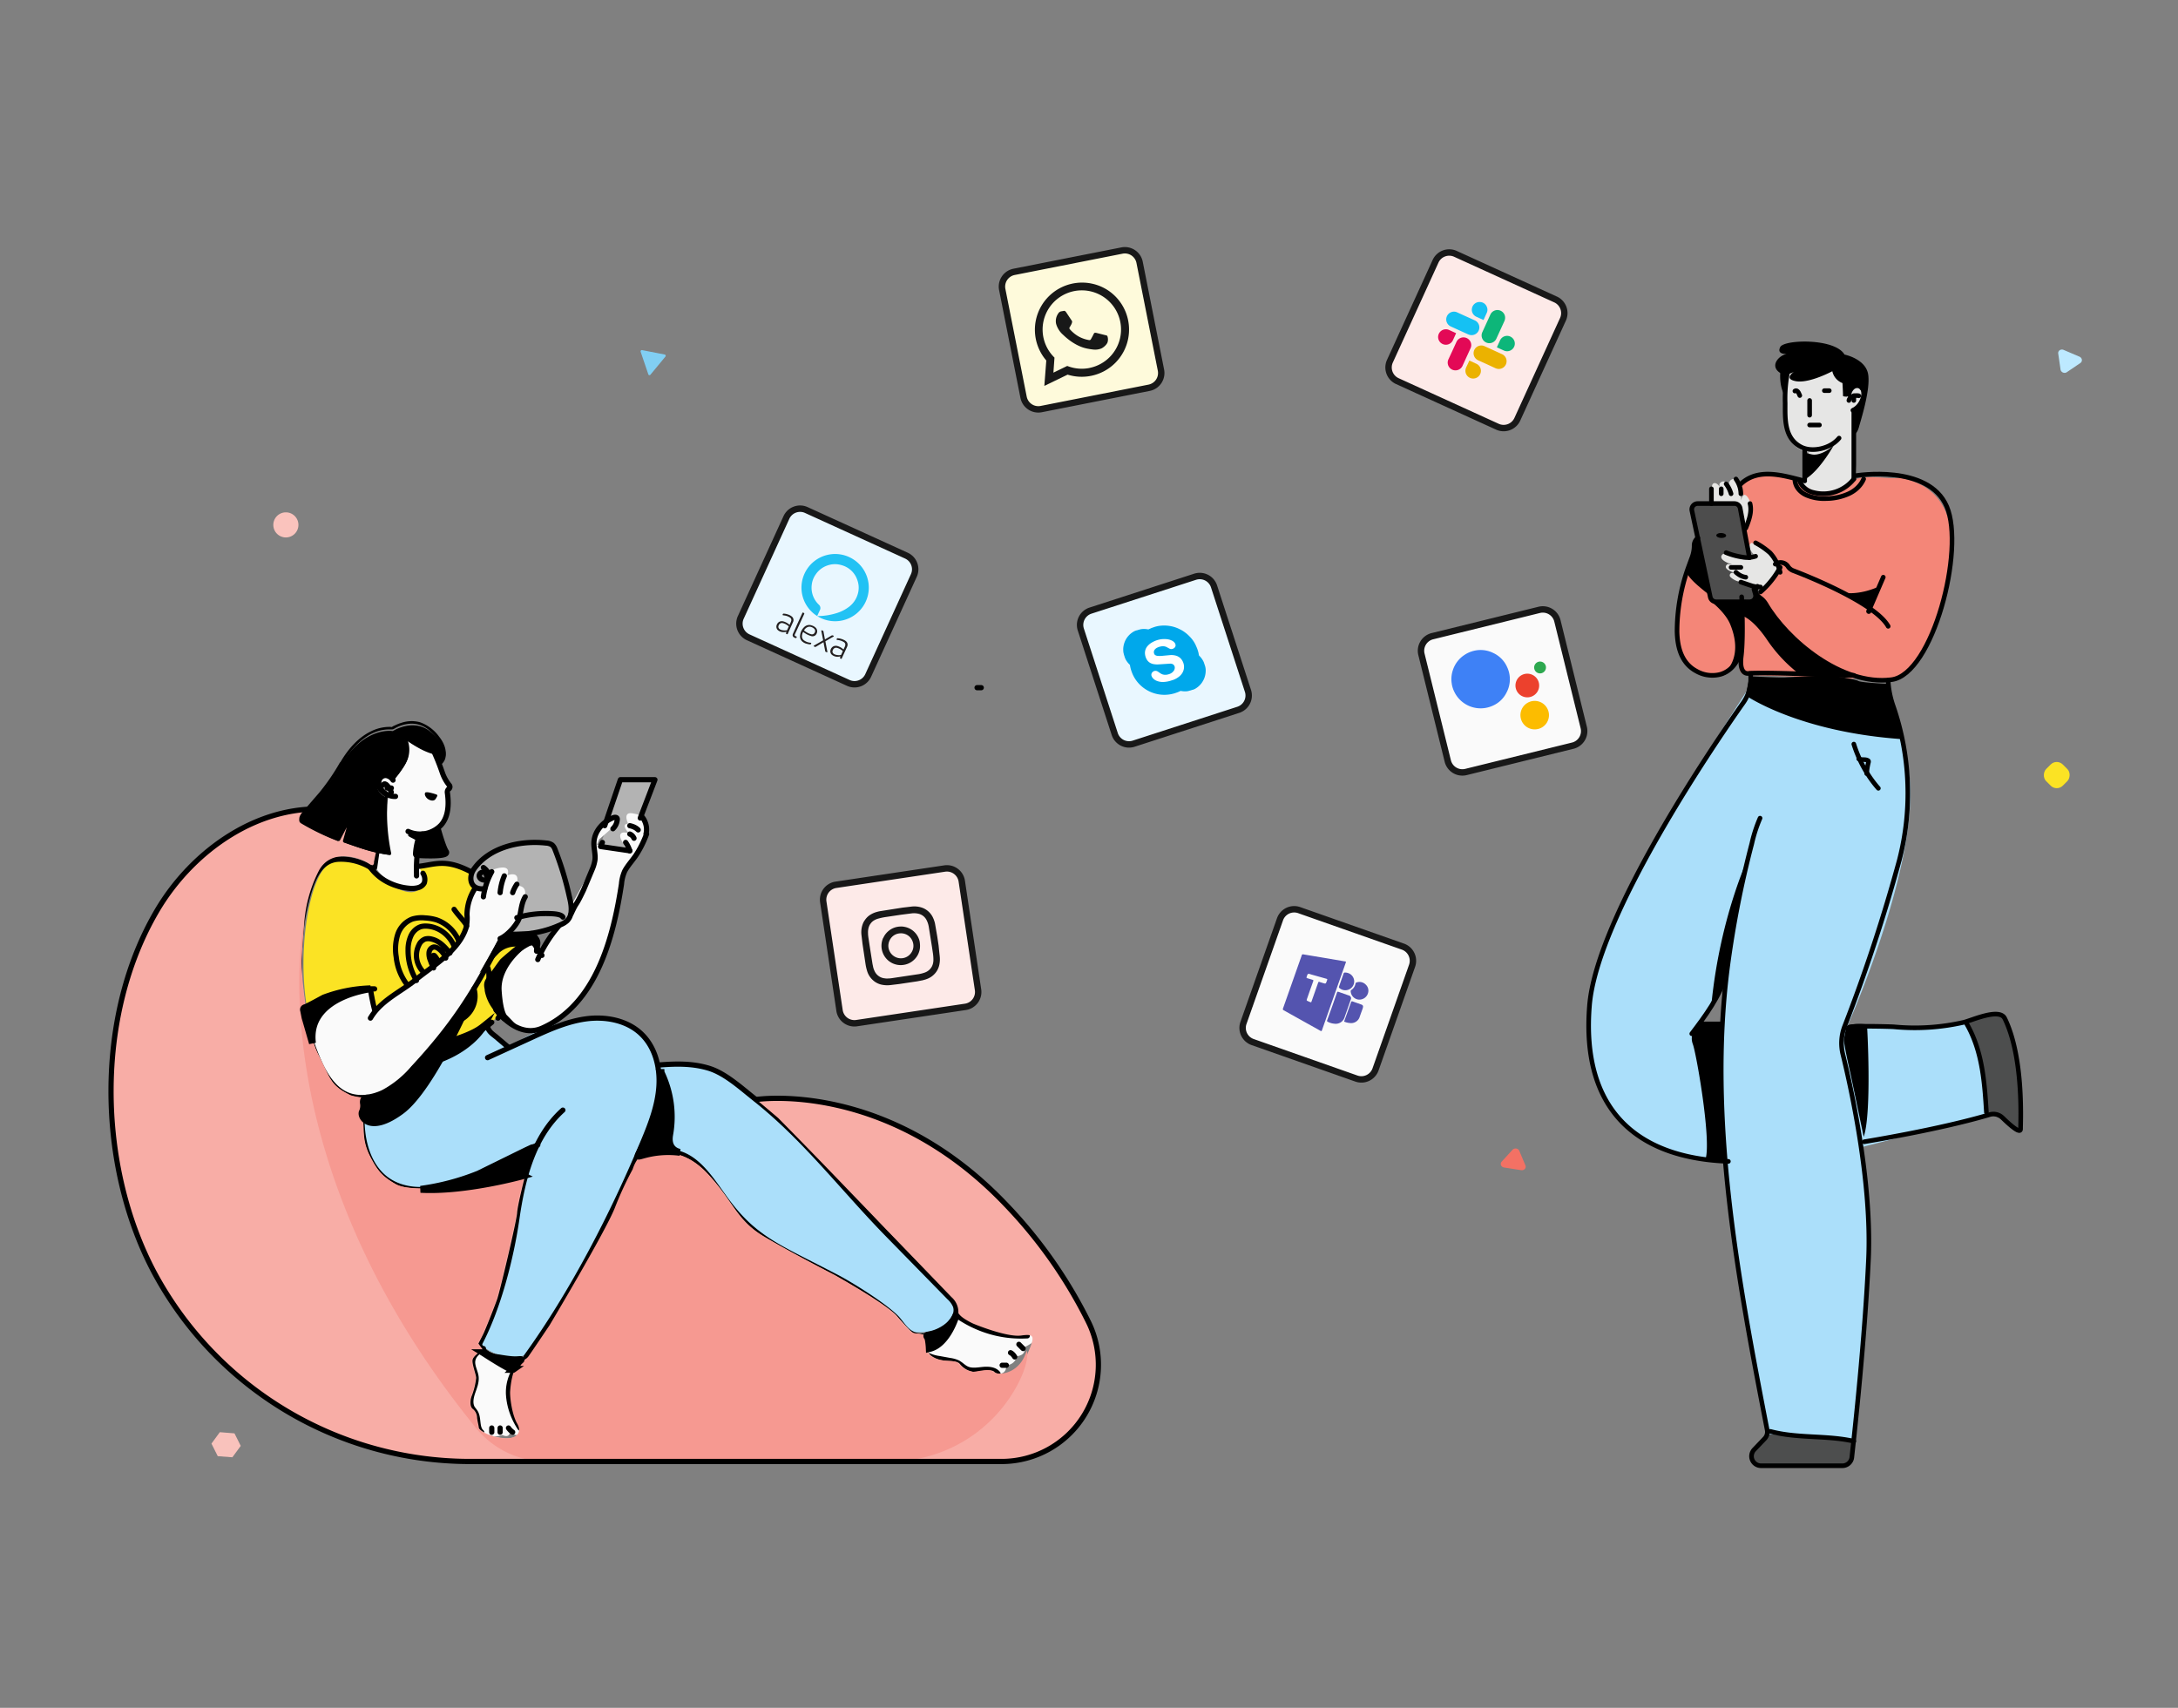
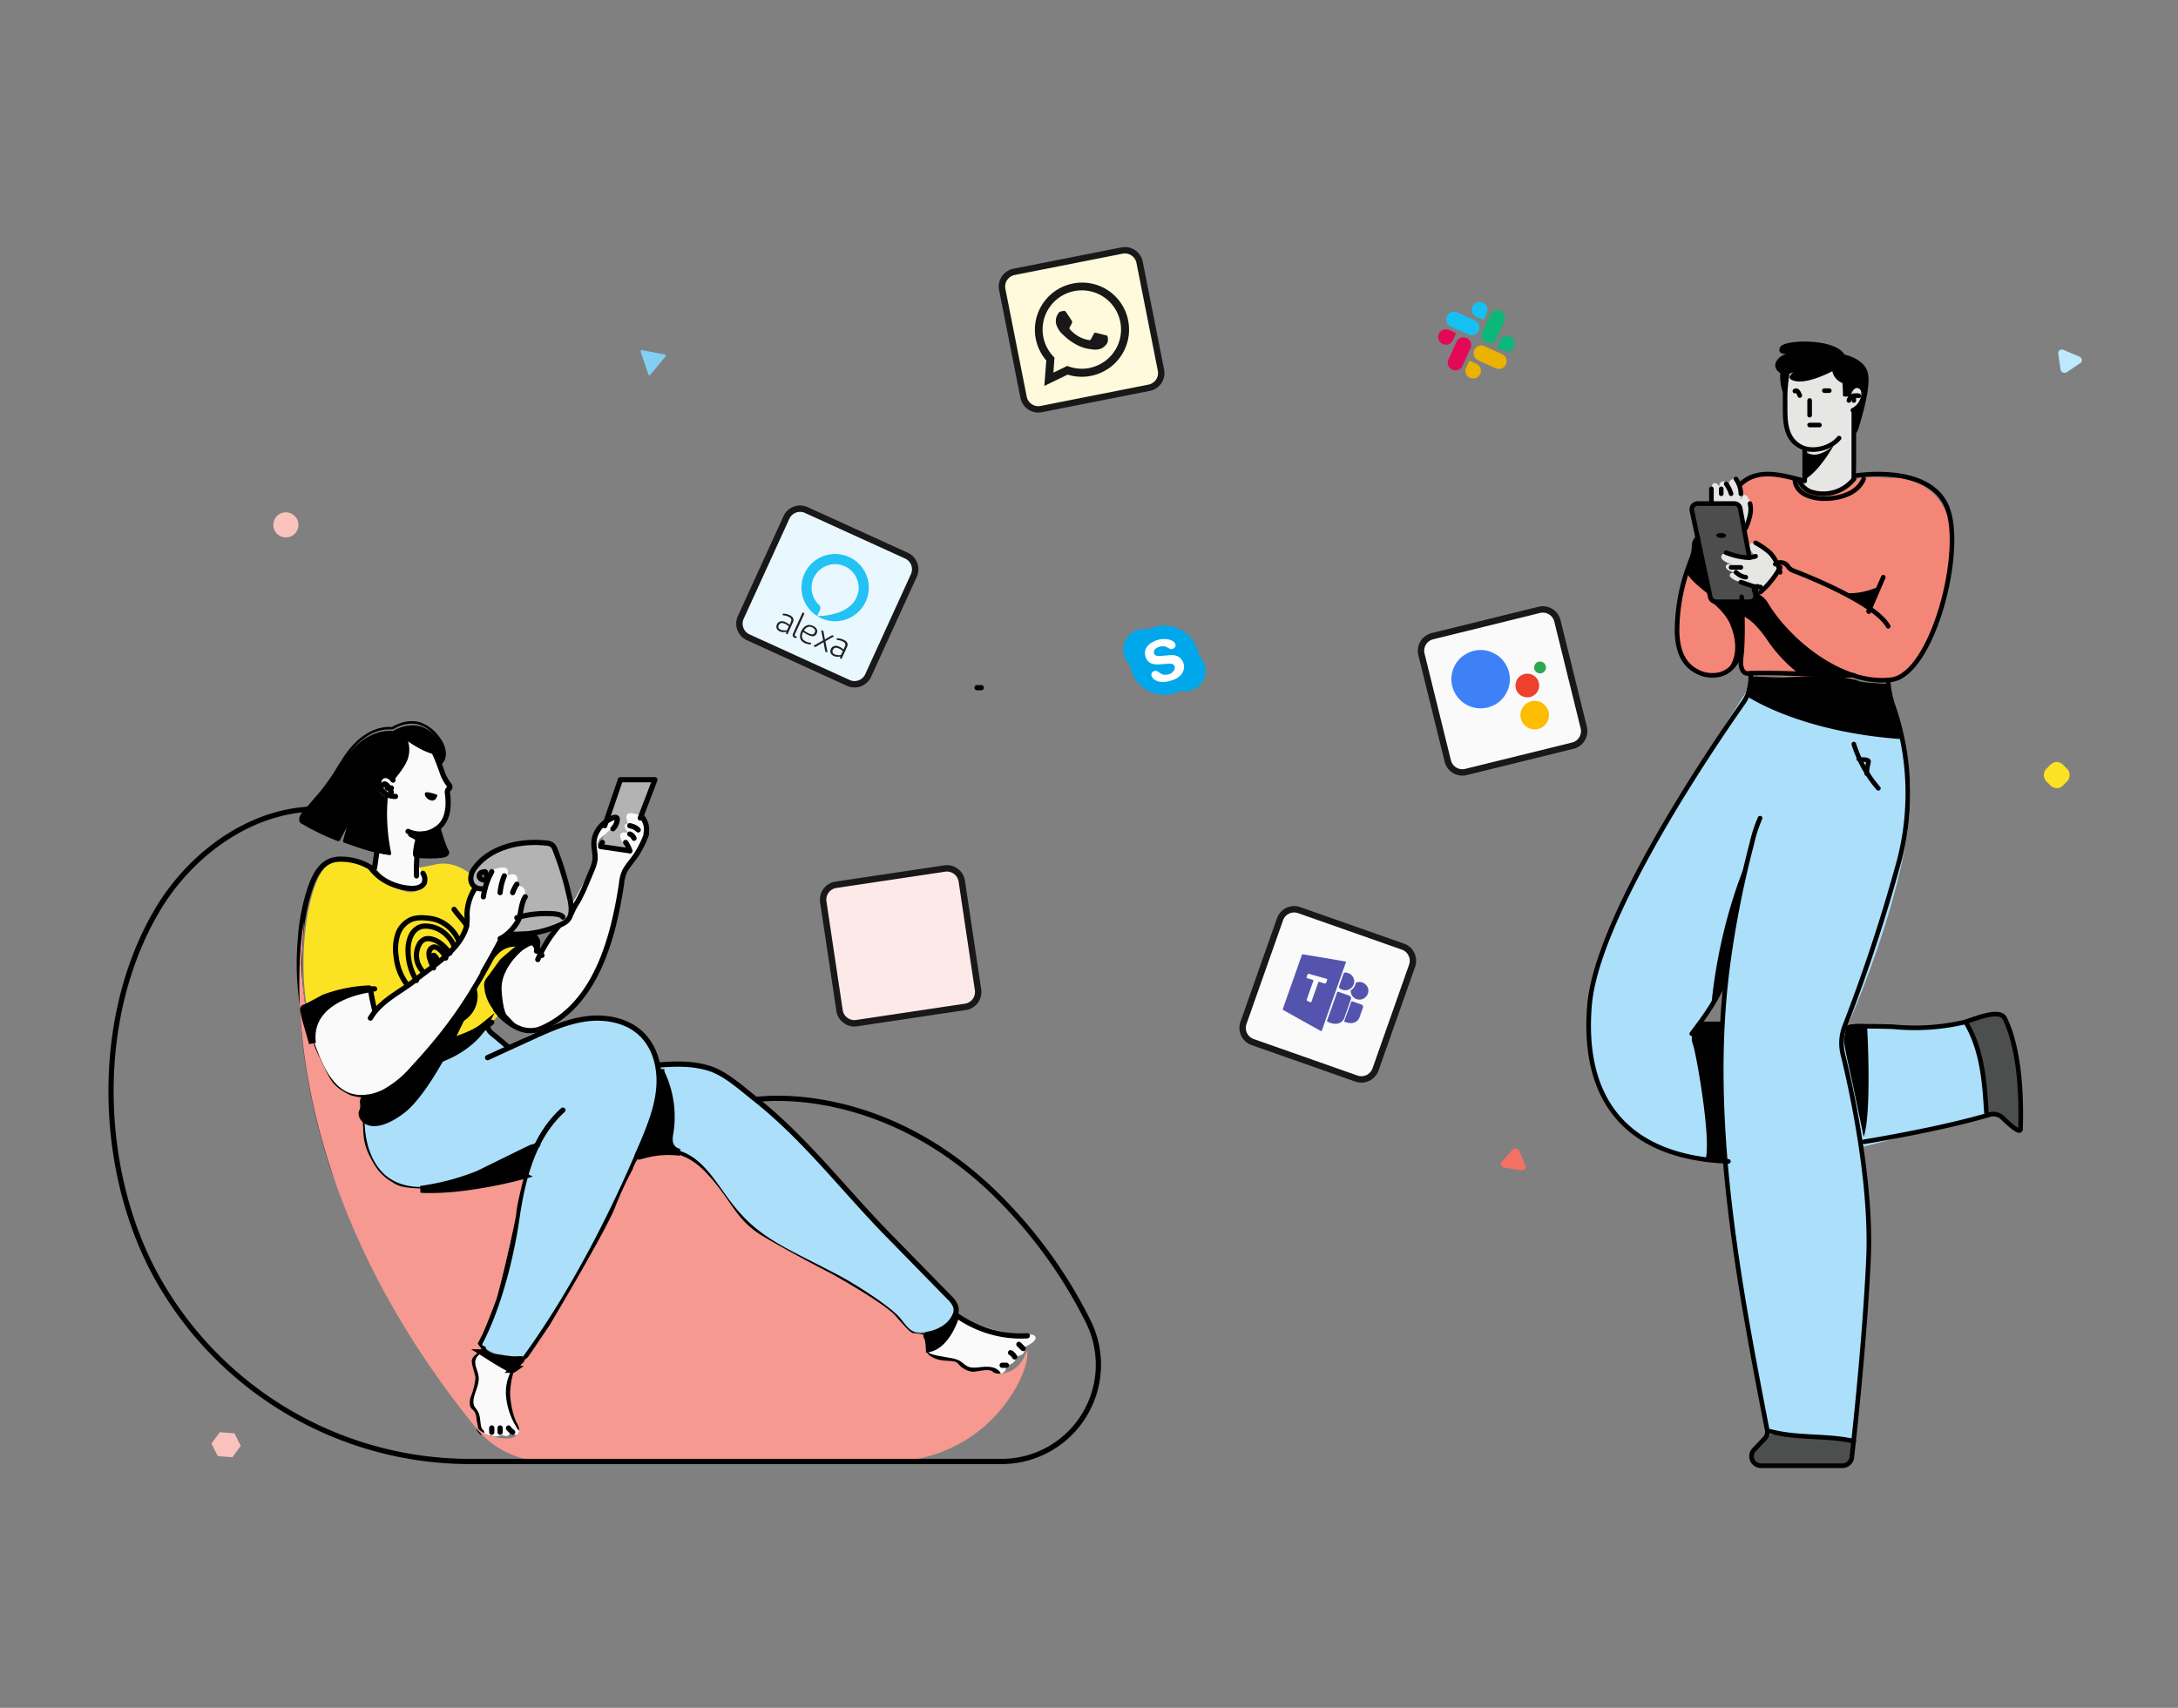
<svg xmlns="http://www.w3.org/2000/svg" xmlns:xlink="http://www.w3.org/1999/xlink" width="255" height="200" fill="none">
  <rect width="100%" height="100%" fill="#808080" stroke="none" />
  <style>.B{stroke-linejoin:round}.C{stroke:#181818}.D{stroke-width:.75}.E{stroke:#000}.F{stroke-linecap:round}.G{fill:#fafafa}.H{stroke-miterlimit:10}</style>
  <path d="M217.046 168.729v1.937a.96.96 0 0 1-.313.698 1.1 1.1 0 0 1-.749.289h-10.05a1.01 1.01 0 0 1-.522-.143.92.92 0 0 1-.355-.385.84.84 0 0 1-.073-.502.87.87 0 0 1 .231-.46l1.64-1.739.075-.796 10.116 1.101z" fill="#4d4e4e" />
  <path d="M187.055 113.754c3.142-10.835 11.985-24.267 17.519-32.936l16.407.82 1.963 6.469c3.46 9.443-6.676 32.112-6.676 32.112a64.44 64.44 0 0 0 14.216-.428l.637 1.862a20.25 20.25 0 0 1 .97 4.327c.235 2.142.518 4.424.471 4.615l-14.577 3.739c1.661 9.84.412 24.628-.9 34.444l-10.132-.843c-1.786-8.942-4.202-23.05-4.948-32.073-13.646-.49-18.331-10.341-14.95-22.108zm14.707 6.107l.392-4.856-3.208 4.856h2.816z" fill="#abdffa" />
  <path d="M197.45 66.863c2.298-.41 2.259 1.269 2.663 2.84a.64.64 0 0 0 .237.35.66.66 0 0 0 .406.13l4.086-.073 1.326-.836a20.01 20.01 0 0 0 2.016-2.418c-.596-1.246-2.047-3.37-3.706-2.886-.498-1.184-.083-3.683.243-4.871-1.816-3.196-.702-2.511 2.047-3.575 5.824.429 4.898 3.819 9.761 1.285.663-1.598 4.467-.588 5.828-.863 10.31 1.753 5.447 16.25 1.71 22.104-1.334 2.233-4.189 1.548-6.299 1.428l-13.333-.433a.82.82 0 0 1-.546-.235.8.8 0 0 1-.239-.539c-.027-.72-.031-1.753.138-2.12-1.212 3.095-3.467 3.575-6.142 1.699-2.239-2.743-1.086-7.955-.196-10.984z" fill="#f48678" />
  <path d="M204.891 65.279l-1.155-5.878a.52.52 0 0 0-.188-.31.55.55 0 0 0-.348-.119l-4.558.04a.59.59 0 0 0-.246.057c-.076.037-.144.089-.197.154s-.091.14-.111.221-.021.165-.004.247l2.212 10.104c.043.193.153.365.311.488a.89.89 0 0 0 .556.187l3.728-.048c.099-.002.197-.025.285-.068a.66.66 0 0 0 .228-.181.65.65 0 0 0 .126-.259.66.66 0 0 0 0-.286l-.155-.671-.484-3.678z" fill="#4d4d4d" />
  <path d="M230.268 119.603s1.96 4.008 2.111 11.07c0 0 1.054-.533 2.524.913l1.074.892a.34.34 0 0 0 .174.078.35.35 0 0 0 .189-.026c.06-.026.111-.068.147-.122s.058-.116.06-.181c.1-2.446.244-10.664-2.231-13.369 0 .008-1.545-.502-4.048.745z" fill="#4d4e4e" />
  <path d="M211.789 52.992l-.842 3.457.194.204a3.81 3.81 0 0 0 1.236.852 3.92 3.92 0 0 0 2.976.048 3.82 3.82 0 0 0 1.265-.812l.747-.726-.322-5.013 1.105-4.141a1.37 1.37 0 0 0-.083-.929 1.43 1.43 0 0 0-.665-.676l-5.293-3.53-3.04 1.452-.072 6.2c-.019 1.782 1.038 3.315 2.794 3.615zm-3.368 13.683s-.409-2.161-3.369-3.104c0 0-.664.415.36 1.436-1.212.261-2.475.212-3.66-.144 0 0-.786.47.552 1.067l.508.182-.516-.07s-.966.535.967 1.09l-.41-.05a.33.33 0 0 0-.185.041c-.056.031-.099.079-.125.136s-.032.119-.018.179.047.115.095.156c.334.309.765.508 1.228.566 0 0 2.281.729 2.653.559a8.93 8.93 0 0 0 1.92-2.045zm-4.14-4.829s1.159-2.197.475-3.402-.916.195-.916.195.085-1.995-.437-2.399a.59.59 0 0 0-.927.689c.232.569-.251-.846-.92-.494-.526.277-.066.827-.066.827s-.441-.894-.885-.647.1 1.871-.232 2.245l2.636-.052c.229-.004.451.074.625.218s.287.345.318.565l.329 2.257z" fill="#e6e6e5" />
  <g stroke-width=".54" class="B E F">
    <path d="M209.316 43.45a16.25 16.25 0 0 0-.311 3.784c0 1.805-.132 4.083 1.868 5.113 1.257.647 3.392.231 4.446-1.041m1.62-3.257c.285-.132.542-.338.75-.602a2.5 2.5 0 0 0 .451-.921 1.6 1.6 0 0 0 .03-.692.94.94 0 0 0-.122-.318.81.81 0 0 0-.22-.236.78.78 0 0 0-.447-.105.8.8 0 0 0-.431.169c-.253.203-.425.514-.48.865m1.15.14c-.072-.017-.159-.025-.248-.025s-.175.009-.247.025c-.139.032-.247.075-.314.125-.209.132-.326.277-.341.424" />
    <path d="M217.045 46.557v-.215c0-.033 0-.02 0 .037v.52m0 1.15v8.049m-5.749-3.45v3.45m.575-9.199v1.725m2.299-2.875h-.575m-2.874.575c-.174-.485-.376-.671-.575-.528m2.875 3.977h-1.15m5.393 5.933s8.508-1.415 10.661 3.614-1.634 19.636-6.458 20.276c-5.853.76-12.264-4.656-14.727-8.882-.163-.268-.378-.502-.633-.686-.392-.269-.832-.78-.345-1.369" />
    <path d="M207.847 66.066c.117-.083.251-.142.393-.172a1.08 1.08 0 0 1 .433-.002c.143.028.278.086.396.168s.216.187.288.308c.154.221.379.389.641.478 1.977.754 9.581 3.839 11.071 6.499" />
    <path d="M205.547 63.571c.603.319 1.172.714 1.697 1.177.568.624.975 1.409 1.177 2.273m-6.324-2.3a8.3 8.3 0 0 0 1.875.514 3.09 3.09 0 0 0 1.574-.093m-2.874 1.304h1.15m-.576.575c.379.339.764.532 1.15.575m-.575.574l.997.339.309.1a3.5 3.5 0 0 0 .994.136" />
    <path d="M206.122 69.32a10.33 10.33 0 0 0 2.3-2.874m12.072 1.149l-1.649 3.831c-.014.034-.014.071 0 .105 0 .034 0 .084-.045.088s-.035-.072 0-.05m-1.756 7.521c-2.138.043-8.712-.376-12.2-.25 0 0-1.274.428-.978-1.981s.047-6.965.047-6.965" />
    <path d="M204.824 65.313l-1.083-5.783a.68.68 0 0 0-.235-.401c-.123-.102-.278-.158-.438-.158h-4.308a.69.69 0 0 0-.295.067c-.093.044-.174.108-.239.187a.69.69 0 0 0-.134.271c-.024.099-.026.202-.005.302l2.153 10.129c.033.153.118.291.241.39a.69.69 0 0 0 .433.153h3.946a.69.69 0 0 0 .304-.072c.095-.047.177-.115.241-.199a.68.68 0 0 0 .117-.595l-.168-.607" />
    <path d="M203.822 76.163c-.311 1.257-1.04 2.38-2.34 2.794-.479.133-.98.169-1.473.106a3.75 3.75 0 0 1-1.399-.469c-1.741-.937-2.21-2.763-2.261-4.593a22.28 22.28 0 0 1 1.268-7.415l.441-1.206a4.07 4.07 0 0 0 .292-1.44 1.1 1.1 0 0 1 .102-.527 1.11 1.11 0 0 1 .339-.418m6.1-4.023c.251.958-.126 1.969-.494 2.875m-1.151-5.75c.373.542.569 1.129.575 1.725" />
    <path d="M202.097 56.672a3.46 3.46 0 0 1 .575 1.15m-1.15-.575v.575m-1.149-.575v1.725m10.922-2.652c-2.344-.571-5.36-1.627-7.474.352m14.374-.575c-.314.736-.933 1.348-1.74 1.721a6.5 6.5 0 0 1-2.612.569c-.831.048-1.662-.101-2.4-.43-.366-.168-.676-.411-.903-.708a1.92 1.92 0 0 1-.394-.991m10.914 23.41a10.84 10.84 0 0 0 .607 3.049 31.3 31.3 0 0 1 .696 18.051c-1.794 6.577-3.926 13.058-6.39 19.415a5.48 5.48 0 0 0-.214 3.274c1.008 4.115 3.427 15.092 2.999 24.11-.447 9.456-1.591 19.89-1.945 23.094a1.11 1.11 0 0 1-.374.717c-.21.184-.482.282-.761.274h-9.49c-.219.001-.434-.063-.617-.183a1.11 1.11 0 0 1-.413-.494c-.087-.201-.112-.424-.072-.64a1.12 1.12 0 0 1 .293-.573l1.237-1.298c.122-.13.212-.287.262-.458a1.13 1.13 0 0 0 .026-.526c-3.411-17.565-6.965-36.424-4.632-54.304.644-4.85 1.59-9.655 2.831-14.388a16.53 16.53 0 0 1 .965-2.975" />
    <path d="M204.972 79.094v.464a4.74 4.74 0 0 1-.869 2.731c-3.601 5.119-17.188 25.094-18.008 35.504-.956 11.997 5.37 17.818 16.264 18.216m14.112-15.677c-.081-.246 4.883-.113 5.27-.082a25.72 25.72 0 0 0 8.158-.523c.947-.223 4.198-1.734 4.817-.461 2.223 4.561 1.852 11.968 1.852 12.936 0 .66-1.287-.496-2.096-1.285a1.55 1.55 0 0 0-.703-.402 1.54 1.54 0 0 0-.808.012c-5.8 1.741-14.692 3.182-14.692 3.182" />
    <path d="M202.097 114.162c-.794 2.595-2.424 4.78-4.025 6.899" />
    <path d="M201.521 119.911h-2.299m17.823-63.814c-.545.693-1.284 1.212-2.126 1.492a4.57 4.57 0 0 1-2.606.082c-.348-.072-.674-.224-.951-.445a2.22 2.22 0 0 1-.641-.825m6.324 30.741c.617 1.953 1.599 3.721 2.874 5.174" />
    <path d="M218.55 90.591a7.17 7.17 0 0 1 .209-1.33c.013-.043.013-.089 0-.131-.017-.031-.043-.056-.073-.07-.323-.185-.733-.021-1.067-.193m12.649 31.044c1.825 3.167 2.08 6.814 2.299 10.349m-15.522 38.518c-3.21-.723-6.575-.296-9.774-1.15" />
  </g>
  <g fill="#000">
    <path d="M219.92 68.746c-.145-.029-2.069 1.061-4.6.623l3.074 1.505c.153.088.503.545.805-.539.141-.556.383-1.092.721-1.59zm-4.831 9.569s2.105.805 1.116.778l-5.545-.156a17.08 17.08 0 0 1-3.764-4.001c-1.715-2.54-2.917-2.817-2.917-2.817l-.074-1.31s-.395-.634.532-.535 1.04-.38 1.04-.38h.315c.459.291.815.71 1.021 1.2.237.714 3.464 4.035 4.13 4.525s4.146 2.695 4.146 2.695z" />
    <path d="M203.919 71.66l.478-1.19h-4.024s1.633 1.249 2.205 2.657c1.743 4.265-1.007 5.962-1.007 5.962s.571.141 1.654-1.292.703-4.292.703-4.292m.469 7.941s6.133 4.291 18.397 5.122l-.87-3.177c-.139-.394-.56-1.945-.56-1.945s0-1.374-.511-1.378-3.023-.149-3.298-.329-3.194-.704-4.083-.639-3.658.184-4.442.23-3.604-.103-3.604-.103-.808-.077-.692.475m13.84 40.269c.039 0 .6 10.403-.374 13.163l-1.531-7.33c-.081-.335-.826-3.611-.771-4.059s.179-1.022.179-1.022-.4-1.072 2.497-.752zm-20.14.694s-.627.564-.23 1.638 2.15 11.038 1.495 13.395c0 0 2.638.978 2.38-.537s-.397-6.097-.397-6.097v-6.491l.107-1.626s.357-1.039-.674-1.036-1.479.031-1.479.031-.893.143-1.202.723zm6.537-20.873c.07-.13-3.537 7.042-4.598 17.82l1.256-2.208s.824-1.883.777-2.733 2.126-12.067 2.565-12.879zm-4.598-29.897c-.061-.151-3.022-2.189-2.869-3.027a9.47 9.47 0 0 1 .514-1.716l.231-1.235c.009-.143.48-1.871.667-.191m10.271-22.281s-1.208.105-.76-.8 6.406-1.061 7.527.878c0 0 2.492.492 2.774 2.341s-.935 5.56-1.066 6.087c-.238.956-.721 1.026-.721.948l-.024-2.072s.04-1.034.507-1.292 1.003-1.073.638-1.561-.539-.96-1.299-.441l-.511.921s-.496 0-.476-.105-.059-1.487-.059-1.487c-.3-.115-.566-.303-.774-.546a1.89 1.89 0 0 1-.415-.843s-2.674 1.444-4.251 1.171c-1.411-.254-.432-.975-.206-1.128-.214.137-1.161.66-1.898-.031-.848-.796.123-1.857 1.014-2.041z" />
    <path d="M208.555 43.088c-.08-.226-.41 1.919.402 3.236 0 0 .269-3.137.614-3.449m5.174 9.198s-1.672 3.031-3.358 4.024l-.067-1.502-.024-1.577.78.185c.967.248 2.33-.706 2.669-1.131zm-13.796 10.631c.002.039.02.078.052.114a.44.44 0 0 0 .138.096.88.88 0 0 0 .204.063c.075.014.156.021.237.02a.93.93 0 0 0 .229-.032.63.63 0 0 0 .179-.075c.048-.031.082-.067.098-.105s.016-.077-.002-.115c-.024-.071-.101-.136-.217-.181a1.12 1.12 0 0 0-.41-.067.86.86 0 0 0-.373.091c-.095.053-.143.121-.135.191z" />
  </g>
  <use xlink:href="#B" fill="#e9f7ff" />
  <path d="M141.16 78.642c-.011.258-.063.513-.152.756a2.47 2.47 0 0 1-.344.621 2.43 2.43 0 0 1-.783.671c-.073.035-.15.061-.223.091h-.038l-.293.094c-.053 0-.106.026-.156.038a1.32 1.32 0 0 1-.37.047 2.31 2.31 0 0 1-.531-.044.09.09 0 0 0-.061 0 3.48 3.48 0 0 1-.473.202l-.214.073c-.351.106-.715.165-1.082.176-.284.008-.568-.014-.848-.065-.271-.051-.537-.128-.792-.231-.468-.191-.896-.466-1.265-.812a3.99 3.99 0 0 1-.921-1.293c-.063-.144-.119-.29-.167-.44a3.75 3.75 0 0 1-.15-.627c-.004-.023-.016-.044-.032-.061-.199-.187-.365-.406-.49-.648-.038-.079-.064-.164-.1-.246v-.02l-.079-.237a1.22 1.22 0 0 0-.044-.179c-.025-.111-.039-.224-.041-.337a2.21 2.21 0 0 1 .026-.481c.035-.21.096-.415.182-.61.228-.506.621-.919 1.115-1.172.076-.034.153-.064.232-.088h.021.017l.191-.062a.45.45 0 0 0 .117-.032 1.72 1.72 0 0 1 .49-.067 2.25 2.25 0 0 1 .484.041c.029.01.06.01.088 0l.355-.158.294-.103c.191-.064.387-.111.586-.141.389-.056.785-.056 1.174 0a3.97 3.97 0 0 1 .554.117 4.05 4.05 0 0 1 .481.173l.349.17c.176.097.345.205.505.325.181.137.351.289.508.454.163.165.312.344.443.536.092.138.175.282.249.431l.167.381a3.44 3.44 0 0 1 .112.328c.052.159.089.323.111.489.005.037.022.072.05.097.152.148.284.314.393.495a1.77 1.77 0 0 1 .147.293l.12.355c.075.225.105.462.088.698z" fill="#00a8eb" />
  <path d="M137.131 79.694a3.25 3.25 0 0 1-.897.17 1.9 1.9 0 0 1-.775-.12c-.179-.064-.34-.171-.469-.311-.068-.071-.12-.155-.156-.246-.033-.076-.043-.161-.027-.243a.42.42 0 0 1 .112-.217c.056-.064.127-.112.207-.14a.48.48 0 0 1 .248-.018.5.5 0 0 1 .179.073c.097.059.182.123.273.185a1.15 1.15 0 0 0 .293.152c.155.048.319.06.479.035.12-.019.238-.051.352-.094a1 1 0 0 0 .481-.375c.077-.11.116-.241.111-.375-.002-.09-.031-.178-.083-.252s-.126-.13-.21-.162c-.095-.031-.194-.043-.294-.035l-1.305.085c-.205.014-.411.001-.613-.038a1.26 1.26 0 0 1-.396-.15 1.07 1.07 0 0 1-.388-.404 1.58 1.58 0 0 1-.199-.659c-.012-.161.009-.323.06-.477s.133-.295.239-.417c.147-.169.322-.311.517-.422a2.99 2.99 0 0 1 .824-.331c.339-.078.689-.091 1.033-.038a1.64 1.64 0 0 1 .492.158.89.89 0 0 1 .294.229c.057.07.097.152.117.24a.38.38 0 0 1-.009.187c-.019.06-.053.115-.099.159a.55.55 0 0 1-.18.125.54.54 0 0 1-.213.045.44.44 0 0 1-.171-.038c-.064-.029-.126-.064-.19-.1l-.214-.114a1.03 1.03 0 0 0-.54-.073 1.73 1.73 0 0 0-.49.141.84.84 0 0 0-.311.226c-.063.072-.104.161-.116.256s.005.192.048.277c.029.067.081.122.147.152.082.044.174.068.267.07.152.013.305.013.458 0l.977-.091c.206-.017.414-.001.616.047.195.043.377.131.531.258.13.111.236.246.314.399.118.218.177.463.17.71a1.39 1.39 0 0 1-.212.699c-.118.184-.271.344-.451.469-.173.126-.362.229-.561.308l-.27.085z" fill="#fff" />
  <use xlink:href="#B" class="B C D" />
  <use xlink:href="#C" fill="#fefadb" />
  <path d="M129.737 34.009a5.53 5.53 0 0 0-7.192.958 5.52 5.52 0 0 0-.045 7.249l-.229 2.975 2.725-1.319a5.52 5.52 0 0 0 2.72.147c1.075-.209 2.063-.731 2.84-1.502s1.308-1.754 1.524-2.827.11-2.185-.307-3.196a5.53 5.53 0 0 0-2.036-2.485zm-2.185 9.086a4.61 4.61 0 0 1-2.418-.173l-.185-.067-1.616.785.126-1.759-.141-.146c-.698-.74-1.13-1.691-1.228-2.703s.143-2.028.686-2.888a4.59 4.59 0 0 1 2.313-1.864c.956-.348 2.001-.368 2.971-.058a4.59 4.59 0 0 1 2.384 1.771 4.58 4.58 0 0 1 .8 2.859 4.59 4.59 0 0 1-3.692 4.237v.006zm1.804-3.86l-1.012-.255c-.132-.021-.229-.026-.294.126s-.264.51-.325.616-.138.132-.294.091c-.431-.079-.845-.233-1.223-.454-.35-.215-.667-.481-.939-.788a.2.2 0 0 1-.064-.146.2.2 0 0 1 .017-.08c.011-.025.027-.048.047-.067.047-.073.103-.185.156-.278a.98.98 0 0 0 .091-.252.25.25 0 0 0-.001-.125c-.01-.041-.03-.079-.058-.11-.047-.062-.449-.674-.616-.923s-.267-.185-.352-.17l-.261.044a.52.52 0 0 0-.188.088c-.056.042-.103.094-.138.155-.125.175-.212.374-.255.584s-.043.428.003.638c.145.501.434.95.83 1.29.085.076 1.244 1.266 2.72 1.586a7.69 7.69 0 0 0 .827.132 1.94 1.94 0 0 0 .88-.114c.252-.091.736-.487.786-.824.05-.22.032-.45-.05-.66-.044-.05-.14-.067-.293-.108l.006.006z" fill="#181818" />
  <use xlink:href="#C" class="B C D" />
  <use xlink:href="#D" class="G" />
  <path d="M169.984 80.175c0-.073-.02-.155-.029-.231a3.28 3.28 0 0 1 .138-1.439 3.36 3.36 0 0 1 1.411-1.835 3.23 3.23 0 0 1 .795-.378c.835-.279 1.747-.214 2.535.179.724.335 1.301.923 1.622 1.653.225.476.334.998.317 1.524a3.32 3.32 0 0 1-.411 1.501c-.352.686-.936 1.225-1.649 1.521a3.42 3.42 0 0 1-2.573.061c-.833-.315-1.509-.943-1.886-1.749-.066-.134-.121-.273-.164-.416 0 0 0-.026-.018-.032l-.088-.358z" fill="#3e81f6" />
  <path d="M180.079 85.369a1.67 1.67 0 0 1-.967-.052c-.31-.113-.58-.314-.775-.58s-.308-.583-.323-.913a1.67 1.67 0 0 1 .24-.938c.171-.282.422-.507.72-.647a1.67 1.67 0 0 1 1.834.279 1.67 1.67 0 0 1 .495.832 1.66 1.66 0 0 1 .031.651c-.033.217-.108.425-.222.613s-.263.351-.441.481a1.66 1.66 0 0 1-.592.274z" fill="#fcbc00" />
  <path d="M178.487 78.933c.266-.065.546-.05.803.043s.483.261.645.481.256.484.269.758a1.38 1.38 0 0 1-.796 1.318 1.39 1.39 0 0 1-1.523-.228 1.39 1.39 0 0 1-.414-.69c-.088-.358-.031-.736.159-1.051s.499-.543.857-.631z" fill="#ec412d" />
  <path d="M180.464 78.842c-.133.03-.272.02-.4-.028s-.238-.134-.317-.245a.69.69 0 0 1-.128-.379c-.005-.136.031-.271.103-.387s.176-.208.3-.265.262-.076.397-.054.26.082.361.174a.69.69 0 0 1 .203.345c.022.089.025.181.01.272a.69.69 0 0 1-.095.255c-.048.078-.111.145-.186.199s-.159.092-.248.112z" fill="#2da84f" />
  <use xlink:href="#D" class="B C D" />
  <use xlink:href="#E" fill="#fdeae8" />
-   <path d="M109.892 110.73l-.154-1.032-.262-1.514a3.32 3.32 0 0 0-.254-.744 2.23 2.23 0 0 0-1.19-1.114 2.78 2.78 0 0 0-1.259-.164l-1.119.132-2.579.406a3.24 3.24 0 0 0-.419.096c-.327.087-.634.234-.908.432-.201.154-.373.341-.511.553-.079.11-.145.228-.196.353a2.77 2.77 0 0 0-.187 1.311l.13 1.101.366 2.446c.042.241.098.479.169.713a2.37 2.37 0 0 0 .903 1.26 2.24 2.24 0 0 0 .726.333 3.2 3.2 0 0 0 1.09.065l1.052-.127 2.086-.312.576-.111a1.17 1.17 0 0 0 .226-.057c.097-.022.191-.051.284-.087.484-.162.902-.48 1.188-.904a2.21 2.21 0 0 0 .327-.787c.044-.213.066-.431.066-.65-.003-.278-.044-.55-.073-.821l-.078-.777zm-8.098-2.359a1.79 1.79 0 0 1 .16-.243c.086-.118.192-.219.314-.299a1.92 1.92 0 0 1 .479-.229 6.89 6.89 0 0 1 .93-.205l1.799-.269 1.237-.158a2.27 2.27 0 0 1 .899.058c.179.052.347.139.493.256s.267.262.356.426c.135.253.228.526.276.809l.372 2.33.117.783c.041.276.06.556.057.836-.005.236-.059.468-.159.681-.172.346-.472.612-.835.742-.227.082-.461.145-.699.187l-.612.092-.395.059-1.54.231-.645.096c-.214.032-.348.031-.522.04a1.68 1.68 0 0 1-.3-.024 1.43 1.43 0 0 1-.547-.167c-.241-.132-.441-.329-.577-.568-.089-.165-.159-.34-.209-.52l-.091-.434-.346-2.192-.117-.782c-.031-.203-.061-.406-.059-.614a2.07 2.07 0 0 1 .02-.438 1.64 1.64 0 0 1 .145-.479m1.588 1.476l.002.017c-.182.426-.229.897-.136 1.35a2.27 2.27 0 0 0 .658 1.186 2.25 2.25 0 0 0 1.171.586c.269.047.545.043.814-.012a1.76 1.76 0 0 0 .341-.095l.018-.003a2.27 2.27 0 0 0 .971-.703c.188-.23.327-.495.408-.781a1.94 1.94 0 0 0 .083-.46c.009-.15.006-.301-.011-.451a1.87 1.87 0 0 0-.048-.316c-.031-.12-.072-.237-.123-.349a2.25 2.25 0 0 0-.638-.824c-.275-.22-.598-.373-.943-.445a2.02 2.02 0 0 0-.6-.044 2.23 2.23 0 0 0-1.328.525c-.265.22-.475.499-.613.815l-.026.004zm.658.615c.015-.089.042-.176.08-.258a1.43 1.43 0 0 1 .489-.635 1.44 1.44 0 0 1 .755-.271 1.45 1.45 0 0 1 .936.244c.275.186.477.461.573.778a1.43 1.43 0 0 1 .055.649 1.42 1.42 0 0 1-.241.606c-.113.169-.26.312-.432.421a1.45 1.45 0 0 1-.566.208l-.04.006c-.275.032-.554-.015-.804-.134a1.48 1.48 0 0 1-.466-.35 1.46 1.46 0 0 1-.371-.906c-.006-.12.005-.241.032-.358z" fill="#181818" />
  <use xlink:href="#E" class="B C D" />
  <use xlink:href="#F" class="G" />
  <g fill="#5454af">
    <path d="M156.437 115.921l1.124-3.181c.035-.099.032-.14-.085-.152s-.294-.05-.434-.073l-4.422-.745a.16.16 0 0 0-.222.135l-2.177 6.173c-.044.12-.035.175.082.24l4.309 2.406c.112.065.133 0 .162-.073l1.39-3.957.273-.773zm-1.068-1.126c0 .032-.023.07-.035.103-.114.322-.114.322-.449.222l-.381-.12c-.123-.047-.144 0-.179.088l-.739 2.102c-.082.234-.044.216-.294.123l-.088-.041c-.249-.103-.249-.103-.161-.352l.331-.953.376-1.052c.038-.102.026-.146-.085-.176l-.613-.184c-.079-.021-.097-.056-.074-.138.135-.428.132-.428.555-.293l1.737.489c.126.033.158.079.099.182zm1.406.73l.531-1.513c.007-.035.027-.067.056-.089s.066-.031.102-.028a1.08 1.08 0 0 1 .37.056c.196.065.369.186.496.349s.202.36.217.565a1.03 1.03 0 0 1-.563.988 1.05 1.05 0 0 1-.598.105 1.04 1.04 0 0 1-.555-.243c-.032-.018-.056-.048-.066-.084a.14.14 0 0 1 .01-.106zm-1.393 3.959l.587-1.626.563-1.609c.036-.103.071-.135.185-.094l1.174.413c.055.009.108.031.153.065s.082.077.106.128a.34.34 0 0 1 .035.163c-.002.056-.017.111-.045.16l-.698 1.996c-.07.267-.239.497-.471.645a1.1 1.1 0 0 1-.785.155 1.96 1.96 0 0 1-.713-.211c-.108-.053-.123-.1-.091-.185z" />
    <path d="M158.699 115.194c.004-.035.019-.067.042-.092s.054-.042.087-.049c.185-.066.385-.076.575-.031a1.01 1.01 0 0 1 .499.286c.131.122.226.278.273.45a.96.96 0 0 1-.003.526c-.066.246-.219.46-.431.602s-.469.202-.722.169c-.233-.036-.447-.149-.607-.322a1.04 1.04 0 0 1-.273-.631c-.006-.034-.001-.068.014-.099s.038-.057.068-.074a1.11 1.11 0 0 0 .478-.735zm.855 2.851v.03l-.194.53-.152.428a1.05 1.05 0 0 1-1.174.771 2.08 2.08 0 0 1-.587-.135c-.041-.015-.091-.015-.061-.091l.786-2.186c.047-.138.097-.153.226-.103l.927.328c.252.077.308.194.229.428z" />
  </g>
  <use xlink:href="#F" class="B C D" />
  <use xlink:href="#G" fill="#fdeae8" />
  <path d="M171.639 37.049l1.065.484c.205.103.364.281.443.496s.074.453-.016.665-.256.381-.466.475-.448.104-.665.029l-.097-.035-2.054-.935c-.204-.095-.366-.263-.454-.471a.91.91 0 0 1 .406-1.151.91.91 0 0 1 .65-.083 1.03 1.03 0 0 1 .176.067l1.009.46h.003z" fill="#15c1f3" />
  <path d="M174.082 42.655l-1.021-.463a.91.91 0 0 1-.455-1.199.91.91 0 0 1 1.2-.454l2.054.938a.91.91 0 0 1 .451.452c.09.2.105.427.04.637s-.203.39-.39.505-.409.16-.626.123c-.086-.015-.17-.041-.25-.076l-1.003-.463z" fill="#ebb200" />
  <path d="M170.052 41.07l.464-1.017c.086-.197.239-.358.433-.452a.91.91 0 0 1 .624-.063c.208.054.391.18.515.356s.181.391.161.605a.91.91 0 0 1-.082.293l-.936 2.052c-.093.203-.258.364-.463.453a.91.91 0 0 1-1.15-.379.91.91 0 0 1-.103-.639c.016-.071.04-.14.071-.205l.466-1.002z" fill="#e30956" />
  <path d="M174.018 37.881l.469-1.029c.085-.195.236-.354.426-.449s.408-.12.615-.07.389.171.516.342a.9.9 0 0 1 .174.593.99.99 0 0 1-.088.346l-.927 2.028a.9.9 0 0 1-.939.542.91.91 0 0 1-.395-.148c-.119-.08-.217-.186-.286-.31s-.109-.263-.115-.406.021-.284.08-.414l.47-1.026z" fill="#0db679" />
  <path d="M173.24 37.271l-.367-.167a.91.91 0 0 1-.466-.446c-.095-.201-.113-.429-.05-.643a.91.91 0 0 1 .39-.513c.189-.117.414-.162.633-.124a.88.88 0 0 1 .423.183.89.89 0 0 1 .273.371c.048.109.073.228.073.347s-.025.238-.073.347l-.37.818c0 .026-.023.029-.05.018l-.416-.191z" fill="#15c1f3" />
  <path d="M171.815 42.699l.202-.443c0-.023.021-.029.044-.02l.819.378a.91.91 0 0 1 .376.346c.089.149.133.321.128.495s-.061.342-.16.485-.237.255-.398.322-.337.086-.508.055a.91.91 0 0 1-.719-.668c-.043-.169-.036-.346.019-.511s.141-.311.197-.44z" fill="#ebb200" />
  <path d="M170.278 39.47l-.167.366a.91.91 0 0 1-.347.398c-.152.096-.329.144-.509.138s-.354-.064-.5-.169a.9.9 0 0 1-.355-.945.91.91 0 0 1 .267-.456c.132-.122.297-.202.475-.23a.91.91 0 0 1 .523.073l.78.358c.032.015.035.026.02.053l-.187.413z" fill="#e30956" />
  <path d="M175.71 40.885l-.422-.193c-.03 0-.033-.023-.021-.05l.364-.797a.91.91 0 0 1 .459-.44c.201-.087.427-.098.635-.031s.386.207.499.394a.9.9 0 0 1 .117.625c-.038.206-.146.393-.307.528s-.363.211-.573.213a.92.92 0 0 1-.384-.082l-.367-.167z" fill="#0db67a" />
  <use xlink:href="#G" class="B C D" />
  <path d="M35.279 113.146c.023 1.174.492 7.661 1.954 10.522s1.374 3.606 3.816 4.781c.374.112.757.19 1.145.235.382 0 1.057.551.801 1.076a3.34 3.34 0 0 0-.504 1.983c.076.946-.054 2.128.794 3.77s1.416 2.344 3.026 3.249 6.46.308 6.46.308l6.334-1.357s2.507-.855 2.385-.441-1.019 3.918-1.065 4.807c-.023.517-.691 3.474-1.309 6.05h-4.579a16.77 16.77 0 0 1-9.829-3.161 16.66 16.66 0 0 1-6.09-8.308c-5.167-15.853-3.282-27.026-3.053-28.207-.042.608-.317 3.64-.286 4.693zm33.072 34.983l3.495-6.67a40.39 40.39 0 0 1 2.109-4.59s.586-2.041 1.891-1.929 3.828-.791 6.802 2.419 3.323 5.431 6.549 7.371l6.094 3.383-26.941.016z" fill="#333" />
  <path d="M107.875 148.552l4.065 3.995s.382 3.691-4.855 3.464c-.652-.241-1.204-.691-1.57-1.279-3.061-2.728-6.508-4.998-10.229-6.737a32.66 32.66 0 0 1-9.492-6.492s-3.923-6.346-7.257-6.862l-3.93.876s-9.198 19.469-12.781 23.077c0 0-3.056 1.32-5.936-1.479 0 0 3.675-8.202 3.797-11.609s3.017-11.45 3.017-11.45-12.834 8.043-17.441 3.946-2.292-9.412-2.292-9.412l14.095-8.347 2.468 2.432s8.403-6.206 15.317-1.961c0 0 1.91 2.208 2.292 4.063 0 0 5.412-.584 8.564 1.897l7.933 6.715 14.236 15.163z" fill="#abdffa" />
  <path d="M38.047 101.583c1.988-2.219 5.567.073 5.567.073.248.891 3.86 3.63 5.307 2.597s-.094-2.597-.094-2.597l1.91-.356c2.462-.719 4.417 1.128 4.417 1.128a1.78 1.78 0 0 0 .006.917 1.77 1.77 0 0 0 .457.789c-.906.509-1.09 4.17-1.09 4.17.376 1.61-4.541 6.418-5.702 6.617s-4.729 3.328-4.729 3.328l-.481-2.41c-2.887-.554-7.679 2.162-7.679 2.162-1.071-6.446.124-14.196 2.112-16.418zm21.516 7.872l2.751-.023.408.449c.51.141.053 1.379.053 1.379-.533-2.347-5.112 3.413-5.528 3.943a9.87 9.87 0 0 0 1.179 3.125c.317 1.379-4.988 3.84-4.988 3.84l-.756-.541-.495-.786 4.799-7.32 2.577-4.066z" fill="#fbe324" />
  <path d="M76.678 91.312l-3.084 8.323-3.284-.639 2.466-7.688 3.902.004zM55.457 101.83s2.906-4.281 9.144-2.9c0 0 3.665 7.532 1.703 8.988s-6.714 1.514-6.714 1.514l-2.848-5.305s-2.496.253-1.285-2.297zm1.726 1.137l-.321-.888s-.53-.218-.577.514.898.374.898.374z" fill="#b3b3b3" />
  <path d="M120.856 156.292s1.372.378-.986 1.513c0 0 .424.866-.841 1.025-.038.295-.188.565-.423.758a1.26 1.26 0 0 1-.843.282.79.79 0 0 1 .018.398c-.029.132-.09.255-.179.359a.71.71 0 0 1-.421.229.72.72 0 0 1-.475-.089c-.319-.185-.991-.378-2.378-.189-.793-.151-1.541-.473-2.186-.942l-3.678-1.052s.393-2.16-.437-2.235c0 0 2.653-.53 3.817-2.342 0-.011 4.594 2.429 9.012 2.285zM60.91 167.26s.414.918-.507.788-.719-.902-.719-.902.317 1.469-.885.902c0 0-.963.37-1.291 0 0 0-.812.224-1.121-.233a9.3 9.3 0 0 1-.561-1.885s-.773-.997-.696-2.04.963-2.071.479-3.149-.673-2.126.994-2.815c0 0 2.389 1.275 4.369 1.307.019-.02-2.552 2.823-.062 8.027zm13.286-71.983s1.815.185 1.456 1.867-2.497 4.471-2.497 4.471l-.888 4.138c-.263 1.296-1.796 14.414-10.77 14.946 0 0-4.06-1.203-4.411-5.438 0 0 1.967-4.196 5.265-4.729l.835 1.323s1.678-3.448 1.952-3.575c0 0 1.144.158 1.525-1.882 0 0 2.81-4.822 2.737-5.497a17.17 17.17 0 0 0 0-2.152c-.076-1.277 1.045-2.846 2.749-3.12 0 0 .282.532-.499 1.342l-1.498 1.331-.259.617 3.538.636s-.175-.27-.606-1.034c-.496-.883-.107-1.265.888-.883 0 0-1.17-1.111-.175-1.184.011 0-.755-1.516.659-1.176zm-16.494 6.578s2.236-.903 1.706.656c0 0 1.435-.595 1.133.816l-.244.421s1.594-.304 1.102 1.411a25.97 25.97 0 0 0-.859 2.97c-.224 1.187-1.775 1.995-1.775 1.995l-3.543 6.119s-9.429 15.306-14.585 11.759c0 0-3.616-.758-5.105-10.071 0 0 2.495-2.189 7.855-2.356l.611 2.326s8.896-6.449 9.217-7.022 1.477-2.352 1.477-2.352-.089-3.463 1.091-4.624l1.013.163s.48-2.071.905-2.211zm-8.719-.494s1.923 3.206-1.662 2.609c0 0-2.715-.832-3.46-2.667l1.662-8.192-.954-.659a.92.92 0 0 1-.43-.547.97.97 0 0 1 .063-.706.89.89 0 0 1 .433-.424c.187-.084.395-.098.591-.038l.917.324s2.201-2.52 1.365-4.651l3.731 1.665.844 3.01.594.956-.334.809s.936 3.826-2.315 4.901c-.015 0-1.141.193-1.046 3.61z" class="G" />
  <g stroke-width=".61" class="B E F">
    <path d="M46.309 93.266c-.312.014-.623-.05-.908-.187a2.06 2.06 0 0 1-.738-.602 1.54 1.54 0 0 1-.291-.609.96.96 0 0 1 .093-.665c.087-.139.208-.248.35-.314s.299-.087.452-.06.295.093.424.184.24.209.326.346" />
    <path d="M44.839 91.957c.021-.056.056-.101.099-.129s.092-.037.139-.026c.095.029.182.09.253.176.203.221.369.492.488.799" />
    <path d="M45.329 92.288h.49m68.576-11.756h.489M49.751 85.92a27.59 27.59 0 0 1 2.048 4.596c.181.513.446.991.782 1.416.03.028.054.061.07.099a.3.3 0 0 1 0 .238c-.016.038-.04.071-.07.099h-.022a.51.51 0 0 0-.18.471c.187 1.313.139 2.786-.726 3.768a3.39 3.39 0 0 1-1.818 1.006c-.694.136-1.413.05-2.057-.247m-2.938-2.629l-.98 6.858m5.388-3.919a17.57 17.57 0 0 0-.481 4.677v.222m9.788 7.659c-3.143 6.101-5.511 9.81-10.183 14.862a12.1 12.1 0 0 1-3.449 2.809c-1.345.661-2.978.881-4.35.277s-2.3-1.951-2.974-3.317c-2.192-4.59-2.863-9.794-2.434-14.824a24.33 24.33 0 0 1 1.127-5.949c.567-1.632 1.418-3.416 3.411-3.473a6.65 6.65 0 0 1 3.595.915m18.196 3.49c-.437.729-.476 1.575-.668 2.378s-1.397 2.155-2.271 2.52" />
    <path d="M60.513 103.554a3.99 3.99 0 0 0-.49.98m-.978-1.959c-.255.588-.422 1.257-.49 1.959m-.98-2.449a8.44 8.44 0 0 0-.98 2.939m-.98-.98c-.599.911-.925 1.98-.939 3.077a5.14 5.14 0 0 1-.101 1.519c-.864 2.712-3.819 4.406-5.879 6.077-1.74 1.416-3.968 2.374-5.216 4.333l-.112.179" />
    <path d="M53.166 106.493c.4.579.854 1.028 1.264 1.583.093.112.163.24.205.376m-5.114-6.184c.222.348.276.759.149 1.141a1.07 1.07 0 0 1-.31.348 1.28 1.28 0 0 1-.449.207 2.89 2.89 0 0 1-1.02.059 6.75 6.75 0 0 1-2.584-.764 5.76 5.76 0 0 1-1.937-1.664m14.204 18.124c-1.648 1.426-3.438 2.069-5.243 2.525l-1.614.414m6.369 1.201l5.041-2.31c2.08-.954 4.202-1.916 6.453-2.227s4.748.129 6.43 1.686 2.278 3.923 2.141 6.169-.956 4.389-1.822 6.464c-3.568 8.571-8.297 17.739-13.74 25.264m4.313-28.9c-3.472 3.125-4.716 8.037-5.385 12.683s-2.194 10.616-4.412 14.748" />
    <path d="M62.963 134.077c-4.034 1.857-7.962 4.547-12.469 5.15-1.887.253-3.882-.031-5.408-1.24-2.244-1.792-2.892-5.134-2.648-7.84a8.14 8.14 0 0 1 .299-1.611m13.369 28.9a2.11 2.11 0 0 0 .426.641 2.97 2.97 0 0 0 .874.598 6.78 6.78 0 0 0 4.088.638m-.491.082c-1.014 1.136-1.528 2.501-1.464 3.888.082 1.377.542 2.724 1.347 3.949m-.863.49a2.03 2.03 0 0 1-.49-.49m-.978.49v-.49m-.98.49v-.49" />
    <path d="M56.388 167.722c-.608-.518-.308-1.582-.705-2.291-.101-.183-.251-.339-.375-.522-.308-.542-.176-1.236.026-1.832s.465-1.196.401-1.823-.518-1.318-.375-1.984.705-1.021 1.234-1.344m20.609-33.21c1.973-.154 3.877-.196 5.789.385s3.766 2.289 5.365 3.552c5.903 4.661 10.353 10.578 15.584 15.925l7.189 7.347a2.86 2.86 0 0 1 .733 1.009c.351 1.005-.47 2.038-1.343 2.635-1.176.805-2.801 1.267-3.988.481-.63-.42-1.023-1.113-1.526-1.664-1.374-1.452-5.312-3.914-7.079-4.834-6.869-3.587-9.54-4.423-12.974-9.107-1.683-2.311-3.354-5.139-6.155-5.52-1.29-.174-2.843.211-4.079.612m-15.184-12.879l-1.418-1.206c-.406-.337-.955-.668-1.031-1.243m63.187 36.226c-2.947.17-5.866-.681-8.327-2.428m7.837 3.919l-.49-.49m-.489 1.469c-.15-.241-.316-.408-.49-.49m-.49 1.47h-.49m-.49.98c-.364-.484-1.109-.545-1.741-.484s-1.308.193-1.882-.061c-.422-.183-.721-.552-1.132-.749-.264-.114-.543-.192-.83-.233l-1.288-.233c-.497-.065-.977-.209-1.42-.427-.423-.243.217-1.82-.524-2.222M59.76 109.417c2.048.099 4.089-.297 5.947-1.154a2.56 2.56 0 0 0 .662-.412c.716-.673.541-1.824.308-2.775a36.3 36.3 0 0 0-1.701-5.61 1.27 1.27 0 0 0-.319-.504 1.31 1.31 0 0 0-.708-.231c-3.036-.346-6.687.481-8.485 3.078-.623.905-.49 2.463 1.288 2.271" />
    <path d="M65.902 107.399c-.142-.257-.656-.35-1.094-.384-1.474-.106-2.967.053-4.294.458m-3.429-4.608a7.28 7.28 0 0 0-.254-.72c0-.023 0-.049-.047-.056-.018-.006-.037-.006-.055 0l-.148.03a.87.87 0 0 0-.195.048.49.49 0 0 0-.225.196.4.4 0 0 0-.05.275c.021.095.072.183.147.253s.171.122.276.148a.74.74 0 0 0 .277.02.71.71 0 0 0 .261-.083" />
-     <path d="M56.596 101.595a.85.85 0 0 1 .17.138 1.24 1.24 0 0 1 .183.185 1.22 1.22 0 0 0 .137.167m-1.96 0c-3.118-1.639-4.321-.763-6.368-.603m9.549 17.747c.136-.143.221-.324.243-.517a.88.88 0 0 0-.122-.555c-.169-.349-.459-.633-.652-.97a4.13 4.13 0 0 1-.402-1.313l-.113-.776c-.044-.586.052-1.192-.141-1.747-.021.011-.025.015-.028.02-.006.023-.006.029-.004.034" />
    <path d="M75.698 97.676a12.25 12.25 0 0 1-1.109 2.282c-.439.707-1.044 1.316-1.44 2.046a4.62 4.62 0 0 0-.385 1.521c-.944 6.199-2.934 14.071-9.308 16.886-2.068.908-4.047-.48-5.391-2.149m17.144-22.545c.189.226.335.529.423.876a2.24 2.24 0 0 1 0 1.083" />
    <path d="M73.739 96.697c.394.076.74.249.98.49m-.98.489c.215.088.39.264.49.49m-.98.49c.2.277.366.609.49.98m-1.978-2.583a1.66 1.66 0 0 0 .497-1 .43.43 0 0 0 0-.205c-.076-.173-.306-.146-.472-.083-1.167.457-2.207 1.574-2.25 2.924-.022.673.198 1.346.122 2.015a4.52 4.52 0 0 1-.313 1.083l-1.023 2.44c-1.08 2.259-.652 1.059-1.44 2.755m-1.47 1.471c-1.021 1.201-1.846 2.52-2.449 3.918" />
    <path d="M74.963 95.799l1.716-4.487-4.044-.004-1.834 5.388m2.938 2.94l-3.429-.504.217-.476m-7.075 13.225l-.98-1.469" />
    <path d="M62.821 111.392c0-.398.203-.76.123-1.129s-.354-.517-.471-.831m.001.986a1.2 1.2 0 0 0-.78.192c-1.969 1.047-3.577 2.688-4.608 4.7m-13.717.49a23.84 23.84 0 0 0 .49 2.449m0-2.442c-2.968-.092-5.888.764-8.327 2.442m18.123-8.186a4.38 4.38 0 0 0-1.039-1.439 4.34 4.34 0 0 0-1.522-.904c-.43-.127-.874-.202-1.322-.224a3.84 3.84 0 0 0-1.518.138c-.403.161-.765.41-1.059.729a2.93 2.93 0 0 0-.644 1.117 5.64 5.64 0 0 0-.163 2.579c.117 1.181.558 2.307 1.273 3.251m7.831.49a3.04 3.04 0 0 1 .099 1.241 3.08 3.08 0 0 1-.408 1.181c-.216.364-.506.684-.852.941a3.38 3.38 0 0 1-1.165.556" />
    <path d="M55.102 116.78a1.73 1.73 0 0 1-.003.597 1.63 1.63 0 0 1-.203.549c-.197.33-.453.607-.749.813m-.98-7.944a3.9 3.9 0 0 0-1.327-1.677c-.582-.414-1.261-.644-1.96-.664a2.05 2.05 0 0 0-.628.074 1.93 1.93 0 0 0-.674.412 2.06 2.06 0 0 0-.469.661 3.87 3.87 0 0 0-.329 1.619 6.65 6.65 0 0 0 .979 3.6m3.918-3.21c-.573-.686-1.218-1.43-2.156-1.637a1.44 1.44 0 0 0-.76 0c-.326.138-.579.381-.707.679a2.71 2.71 0 0 0-.262 1.659c.091.564.361 1.094.777 1.53m2.618-1.647a2.37 2.37 0 0 0-.877-1.117.82.82 0 0 0-.524-.175.68.68 0 0 0-.379.229.76.76 0 0 0-.175.427 1.96 1.96 0 0 0 .16.918c.105.301.229.593.372.875m.443-.95a2.3 2.3 0 0 0-.312-.455c-.016-.022-.035-.038-.056-.049s-.043-.017-.065-.015c-.082.032-.062.198-.027.305l.234.674" />
  </g>
-   <path d="M88.545 128.763s15.318-2.378 29.307 12.386c3.863 4.038 7.091 8.639 9.574 13.646a11.32 11.32 0 0 1 1.161 5.57c-.093 1.925-.675 3.794-1.692 5.432s-2.435 2.988-4.12 3.925-3.581 1.429-5.509 1.429H54.845a41.97 41.97 0 0 1-21.476-6.029 41.96 41.96 0 0 1-15.353-16.178c-6.602-12.512-6.893-29.948.356-42.285 4.174-7.11 12.14-12.761 20.68-11.819 1.991.218 4.553 1.214 5.304 3.296l-.571 2.806s.084.678-.609.184-4.255-2.003-5.821.8a16 16 0 0 0-1.731 6.126s-.345 3.66-.318 4.84.494 7.718 1.961 10.601 1.379 3.634 3.83 4.817a6.62 6.62 0 0 0 1.149.237c.383 0 1.061.556.804 1.084-.373.597-.55 1.296-.505 1.999.077.953-.054 2.144.796 3.798s1.421 2.362 3.037 3.273 6.483.31 6.483.31l6.357-1.366s2.516-.862 2.393-.445-1.022 3.948-1.068 4.844-2.011 9.166-2.328 10.077-1.379 3.58-1.604 4.043-.601 1.183-.601 1.183l.525.72c-.169.111-1.118.697-1.206 1.187s.421 1.738.421 2.121c-.078.692-.241 1.371-.486 2.022-.18.383-.322 1.213.05 1.57.153.114.28.261.373.428a1.35 1.35 0 0 1 .164.544c0 .306.188.973.211 1.264s1.256 1.056 2.895 1.209 2.298-.673 1.685-1.719-.869-3.109-.823-3.775.23-2.596 1.122-3.541c.199-.009.395-.061.572-.153s.331-.224.451-.383c.383-.533 2.482-3.649 2.482-3.649s6.464-10.744 7.636-13.638a39.88 39.88 0 0 1 2.11-4.557s.586-2.025 1.892-1.914 3.829-.785 6.805 2.401 3.324 5.391 6.552 7.316 8.249 4.495 8.299 4.526 6.008 3.35 7.276 4.794 1.719 1.914 2.018 2.014 1.827 0 1.792.88-.605 1.398.621 2.006 2.447.15 2.925.701a2.56 2.56 0 0 0 1.708.95c.54 0 1.965-.437 2.355 0s2.75.413 3.75-1.873 1.06-2.63-.625-2.396-5.541-1.352-5.694-1.429-1.639-.784-1.655-1.309a2.36 2.36 0 0 0-.815-1.765L98.9 138.932a830.43 830.43 0 0 0-7.778-7.991c-.31-.275-2.577-2.178-2.577-2.178z" fill="#f8ada6" />
  <path d="M35.583 107.963l-.317 4.849c.027 1.181.493 7.733 1.957 10.622s1.376 3.64 3.822 4.826c.375.113.758.192 1.147.237.382 0 1.059.557.803 1.086a3.39 3.39 0 0 0-.505 2.002c.076.956-.053 2.149.795 3.806s1.418 2.367 3.031 3.28 6.471.31 6.471.31l6.345-1.369s2.511-.863 2.389-.445-1.021 3.955-1.066 4.853-2.007 9.183-2.324 10.096-1.376 3.587-1.602 4.051-.6 1.185-.6 1.185l.524.722c-.168.111-1.116.698-1.204 1.189s.42 1.741.42 2.125a8.45 8.45 0 0 1-.485 2.025c-.18.384-.321 1.216.05 1.573.153.115.28.262.372.43s.148.353.163.545c0 .306.187.974.21 1.266s1.254 1.058 2.89 1.212 2.293-.675 1.682-1.723-.868-3.115-.822-3.782.229-2.601 1.12-3.548c.199-.009.394-.061.57-.154s.33-.224.45-.384c.382-.533 2.477-3.655 2.477-3.655s6.452-10.799 7.622-13.699a40.12 40.12 0 0 1 2.106-4.565s.585-2.029 1.888-1.918 3.822-.786 6.792 2.405 3.318 5.401 6.54 7.331 8.233 4.504 8.283 4.534 5.997 3.357 7.262 4.803 1.716 1.918 2.015 2.018 1.823 0 1.788.882-.604 1.4.62 2.01 2.442.15 2.92.702c.42.532 1.033.874 1.705.952.538 0 1.96-.438 2.35 0s2.745.414 3.742-1.876l.264-.614c.145.898-.21 2.213-.998 3.786-1.428 2.787-3.598 5.123-6.268 6.748s-5.737 2.476-8.86 2.459H63.963c-1.572.001-3.124-.348-4.545-1.023s-2.674-1.658-3.669-2.878c-25.9-31.878-20.166-59.287-20.166-59.287z" fill="#f69991" />
  <path d="M88.545 128.763s15.318-2.378 29.307 12.386c3.863 4.038 7.091 8.639 9.574 13.646.854 1.727 1.254 3.644 1.161 5.57s-.675 3.794-1.692 5.432-2.435 2.988-4.12 3.925-3.581 1.429-5.509 1.429H54.845a41.97 41.97 0 0 1-21.476-6.029 41.96 41.96 0 0 1-15.353-16.178c-6.602-12.512-6.893-29.948.356-42.285 4.174-7.11 12.14-12.761 20.68-11.819" stroke-width=".61" class="B E F" />
  <g fill="#000">
    <path d="M47.822 97.676l1.185.954c.01.01.022.018.035.022s.026.005.04.002c.024 0 .036-.048.044-.076l.122-.477v-.081c0-.019-.024 0-.035 0a3.69 3.69 0 0 0-.458 0 2.29 2.29 0 0 1-.976-.343" />
    <path d="M47.872 97.957l.737.38.379.183c.118.057.266.156.41.133s.192-.15.235-.253l.061-.16a.37.37 0 0 0 .044-.16c0-.157-.227-.17-.384-.17h-.436a3.76 3.76 0 0 1-.872-.216.23.23 0 0 0-.135-.012c-.045.01-.084.032-.109.062-.012.015-.019.032-.022.05s-.001.035.005.052.017.033.031.047a.17.17 0 0 0 .052.034 5.22 5.22 0 0 0 .798.223 2.29 2.29 0 0 0 .436.033h.379 0l-.065-.05-.026-.067c-.001.022-.008.044-.022.063l-.044.117-.044.1v.047.03c0 .027 0 0 .057-.043h.096c-.053-.019-.102-.043-.148-.07l-.161-.073-.353-.173-.684-.353a.23.23 0 0 0-.135-.012c-.045.01-.085.032-.109.062s-.028.067-.016.102.041.063.081.082l-.035.013zm-8.013-8.266c2.758-4.687 6.131-4.074 6.131-4.074s2.424-1.589 4.452.103 2.086 3.09 1.2 3.829l-.579-1.149c-1.371-.302-2.486-1.026-3.644-1.811v.019a2.91 2.91 0 0 1 .027 2.891 11.43 11.43 0 0 1-1.511 2.041.77.77 0 0 0-.22-.278c-.094-.075-.205-.126-.323-.151a1.84 1.84 0 0 0-.723 0 .78.78 0 0 0-.307.107c-.115.099-.19.234-.214.383a1.42 1.42 0 0 0 .024.674c.062.22.176.422.333.589a1.64 1.64 0 0 0 .66.475c.12 0 .051.536.043.659a22.48 22.48 0 0 0 .466 6.126c-2.141-.218-5.167-1.389-5.439-1.474l.866-2.952-1.511 2.811a27.44 27.44 0 0 1-4.316-2.075c-1.084-.639 1.834-2.056 4.584-6.743z" />
    <path d="M40.069 89.488c1.125-1.961 2.972-3.991 5.375-4.065a2.68 2.68 0 0 1 .305 0h.103.034c.183 0 .347-.139.511-.221a4.18 4.18 0 0 1 1.636-.45c.416-.021.833.041 1.226.183a3.16 3.16 0 0 1 1.063.646c.885.775 2.323 2.449 1.068 3.561l.244.031-.336-.686-.198-.407c-.073-.136-.164-.147-.324-.19-1.236-.322-2.289-1.042-3.342-1.767-.134-.097-.282.085-.214.213a2.91 2.91 0 0 1 .373 1.267c.026.446-.051.892-.224 1.302-.408.826-.937 1.585-1.568 2.252l.24.035a1 1 0 0 0-.388-.414c-.166-.097-.356-.143-.547-.132-.404 0-.885.07-1.053.492-.309.775.191 1.624.851 2.027a.43.43 0 0 0 .179.085c.103 0-.061 0-.027-.043s0 .066 0 .078c0 .136 0 .283-.023.422l-.031.775.034 2.182c.074 1.121.227 2.234.458 3.333l.149-.198a17.21 17.21 0 0 1-3.349-.798l-1.957-.686.111.194.851-2.992c.007-.036.001-.073-.016-.105s-.044-.057-.077-.071-.07-.016-.104-.006-.064.032-.085.062l-1.488 2.844.175-.074c-.549-.198-1.083-.442-1.614-.694l-1.637-.841-.946-.55a.35.35 0 0 1-.137-.132c-.042-.074 0-.213.069-.341a3.82 3.82 0 0 1 .435-.589l1.663-1.914c.94-1.137 1.783-2.353 2.522-3.635.02-.036.025-.079.014-.12s-.037-.074-.072-.095-.078-.027-.117-.016-.074.036-.095.072a25.3 25.3 0 0 1-2.388 3.488l-1.77 2.046c-.244.291-.683.744-.572 1.163.069.26.328.387.534.5l1.907 1.035c.69.354 1.399.667 2.125.938.033.008.068.006.1-.008a.16.16 0 0 0 .076-.066l1.484-2.844-.282-.12-.847 3.007c-.01.04-.003.083.017.119a.16.16 0 0 0 .093.074l2.018.705c1.095.372 2.223.631 3.368.775.107 0 .168-.108.149-.197a23.1 23.1 0 0 1-.488-4.805l.046-1.461c0-.182.08-.496-.065-.643-.057-.058-.141-.062-.21-.097-.176-.102-.335-.233-.469-.388a1.25 1.25 0 0 1-.313-.613c-.045-.23-.025-.469.057-.689.13-.252.591-.263.839-.24a.65.65 0 0 1 .342.111c.102.069.183.164.234.277.012.021.029.038.049.051s.042.022.066.025.047.001.07-.007.043-.021.06-.037a12.34 12.34 0 0 0 .946-1.198c.305-.402.562-.841.763-1.306a3.27 3.27 0 0 0 .183-1.382 3.26 3.26 0 0 0-.408-1.331l-.214.217c.964.742 2.036 1.328 3.178 1.736l.194.054s.256.078.149 0a.21.21 0 0 1 .038.078c.072.128.13.267.195.388l.336.69c.013.02.029.037.049.05s.042.021.066.024a.16.16 0 0 0 .129-.043c.999-.887.504-2.224-.21-3.119a4.73 4.73 0 0 0-2.232-1.686c-.703-.191-1.446-.174-2.14.05a5.3 5.3 0 0 0-.763.298c-.099.05-.317.12-.382.213s.084 0 .092 0-.069 0-.084 0a2.13 2.13 0 0 0-.221-.019 4.87 4.87 0 0 0-2.239.515c-1.594.775-2.769 2.193-3.643 3.709-.006.034-.002.069.013.1s.039.056.069.072.064.021.098.015.064-.022.087-.047z" />
    <g stroke-width=".81" class="E H">
      <path d="M51.238 97.186s.571 2.058.925 2.581-3.333.329-3.396.292.196-2.428.762-2.274 1.708-.6 1.708-.6zm10.021 40.495s-6.767 1.89-12.012 1.601a28.21 28.21 0 0 0 6.778-1.791l5.578-2.741.613-.285s.431-.216.174.241a25.75 25.75 0 0 0-1.132 2.975zm16.136-12.084c1.1 2.288 1.45 4.823 1.005 7.292-.327 1.902 1.217 2.061 1.217 2.061-1.3-.169-2.623-.097-3.893.209-1.296.324-1.129.453-.658-.57s2.549-4.36 2.33-8.992zm-22.27-8.817c.059-.101-4.503 10.624-8.15 13.316s-4.797.712-4.554.14a1.79 1.79 0 0 0 .145-.996s-.184-.739.577-.626 2.183-.591 2.183-.591 2.136-1.556 3.121-2.766c.514-.627 4.008-3.949 6.678-8.477z" />
      <path d="M56.595 120.209s-1.371 2.519-5.388 3.918l.714-1.959 1.428-.387c2.196-.734 2.892-1.286 3.246-1.572zm.001 38.206c.028.016 3.236 2.118 3.475 1.95a3.29 3.29 0 0 0 .562-.722c.303-.431.684-.459-.061-.403s-2.063-.214-2.318-.233a4.3 4.3 0 0 1-1.659-.592zm55.35-4.408s-.975 3.428-3.142 3.919c-.017-.395-.064-.787-.141-1.172l-.086-.176s-.193-.203.115-.235c.803-.139 1.565-.476 2.227-.985.443-.35.796-.815 1.027-1.351z" />
    </g>
    <use xlink:href="#H" />
  </g>
  <g stroke-width=".81" class="E H">
    <use xlink:href="#H" />
    <path d="M61.005 110.902s-2.864 2.206-2.676 5.121.784 3.206.784 3.206l-.595-.615s-.226-.276-.607-.856a4.67 4.67 0 0 1-.754-1.77c0-.39-.245-.744.177-1.261s1.421-1.969 1.545-2.101 1.941-1.705 2.126-1.724zM43.37 115.8s-7.496.866-6.787 6.368l-.861-2.994-.172-.855c-.013-.032-.018-.067-.016-.101s.014-.068.032-.098.043-.055.072-.074a.25.25 0 0 1 .099-.038c.287-.084 2.105-1.097 2.209-1.141a16.82 16.82 0 0 1 5.425-1.067z" fill="#000" />
  </g>
  <path d="M51.188 93.238c.011-.018.017-.037.018-.057s-.003-.039-.012-.058-.022-.035-.039-.05-.038-.025-.061-.033c-.347-.122-1.199-.383-1.32-.2-.152.233.173.833.773.911.433.055.516-.305.641-.514z" fill="#000" />
  <use xlink:href="#I" fill="#e9f7ff" />
  <path d="M99.408 65.231c-.706-.321-1.491-.426-2.257-.303a3.94 3.94 0 0 0-2.048.995c-.57.526-.971 1.208-1.155 1.961s-.14 1.543.124 2.272.738 1.363 1.361 1.824a3.94 3.94 0 0 0 2.144.767c.775.039 1.544-.151 2.21-.547s1.203-.979 1.539-1.677c.228-.472.36-.985.387-1.509a3.94 3.94 0 0 0-1.041-2.87 3.94 3.94 0 0 0-1.265-.911zm-.018 5.841c-.436.328-.927.576-1.449.733-.716.222-1.46.338-2.209.343-.056 0-.056 0-.035-.05l.161-.355.15-.322c.043-.098.055-.206.035-.31s-.071-.201-.147-.276a2.73 2.73 0 0 1-.851-2.397 2.57 2.57 0 0 1 .461-1.172c.317-.471.777-.83 1.311-1.023.535-.204 1.122-.229 1.672-.07a2.69 2.69 0 0 1 1.18.648c.332.312.579.704.718 1.137a2.6 2.6 0 0 1 .032 1.638c-.175.59-.537 1.108-1.029 1.477z" fill="#22c2f4" />
  <use xlink:href="#I" class="B C D" />
  <g fill="#231f20">
    <path d="M99.208 75.662a.51.51 0 0 0-.135-.542c-.078-.073-.167-.132-.264-.176a1.93 1.93 0 0 0-.73-.199c-.022-.005-.046-.002-.065.01s-.034.03-.04.052l-.018.038c-.026.059 0 .091.059.097.082.007.163.02.243.038a1.6 1.6 0 0 1 .531.211.35.35 0 0 1 .143.145.34.34 0 0 1 .036.2.57.57 0 0 1-.038.158l-.147.317c-.023.053-.021.047-.065.015a1.7 1.7 0 0 0-.66-.366.66.66 0 0 0-.534.061.68.68 0 0 0-.276.372c-.039.108-.043.226-.01.336a.54.54 0 0 0 .192.276 1.04 1.04 0 0 0 .704.205c.092-.007.183-.021.273-.044l-.059.167c-.003.008-.005.016-.005.024s.002.017.005.024.008.015.014.02.013.01.021.013l.079.035c.026 0 .053.018.073 0l.663-1.451c.002-.026.004-.033.009-.038zm-.628.806l-.097.211c-.003.008-.009.014-.015.019s-.015.007-.023.008c-.228.037-.462.016-.681-.059-.082-.026-.155-.073-.214-.135-.038-.038-.064-.085-.077-.136a.3.3 0 0 1 .004-.157.74.74 0 0 1 .091-.202.4.4 0 0 1 .193-.14c.077-.026.16-.028.238-.006a1.51 1.51 0 0 1 .51.24l.153.106c.018.017.02.023 0 .05-.018.059-.05.129-.082.202zm-4.512-2.444a1.7 1.7 0 0 0 .241.17c.205.129.427.227.66.293a.51.51 0 0 0 .36-.009c.115-.047.208-.135.262-.246.072-.118.099-.257.078-.393s-.089-.261-.193-.352a1.15 1.15 0 0 0-.428-.24.84.84 0 0 0-.907.202 1.55 1.55 0 0 0-.466.964.79.79 0 0 0 .293.742c.053.044.114.079.173.12l.208.094h.041c.149.053.305.085.464.094.019.004.04.001.057-.009s.03-.025.037-.044l.032-.07c0-.038 0-.059-.038-.07h-.044a1.5 1.5 0 0 1-.707-.237.59.59 0 0 1-.206-.198c-.052-.082-.081-.175-.088-.271a1.09 1.09 0 0 1 .117-.528c.029-.035.041-.015.053-.012zm.076-.211a.85.85 0 0 1 .434-.384.59.59 0 0 1 .405 0c.122.04.234.105.329.191.064.056.107.133.12.217s-.003.17-.047.243c-.036.084-.104.15-.188.184s-.179.033-.263-.002a1.51 1.51 0 0 1-.241-.082 2.6 2.6 0 0 1-.537-.331c-.012-.009-.02-.012-.012-.035zm-1.302-.95a.53.53 0 0 0-.176-.692 1.31 1.31 0 0 0-.414-.211 1.77 1.77 0 0 0-.505-.1c-.019-.002-.038.002-.055.013s-.029.025-.036.043l-.021.044c-.026.059 0 .088.053.094l.214.032a1.52 1.52 0 0 1 .566.22c.073.039.13.102.16.179s.032.162.004.24c-.041.161-.132.293-.185.451l-.032-.02a1.69 1.69 0 0 0-.675-.378.67.67 0 0 0-.455.018c-.081.037-.154.091-.213.158a.67.67 0 0 0-.133.229.55.55 0 0 0 .208.668 1 1 0 0 0 .534.176 1.47 1.47 0 0 0 .402-.044l-.059.173c-.003.007-.004.014-.004.022s.002.015.005.022.007.013.013.018.012.009.019.012l.079.035c.05.023.073.015.094-.035l.61-1.366zm-.502.516l-.088.199-.097.208c-.002.008-.007.016-.014.021s-.015.008-.024.008a1.63 1.63 0 0 1-.607-.032.61.61 0 0 1-.258-.129.32.32 0 0 1-.109-.343c.019-.072.052-.14.097-.199s.117-.111.194-.135a.39.39 0 0 1 .237.001 1.47 1.47 0 0 1 .505.237l.147.105c.032.015.038.029.018.059zm4.233 1.51l.78-.46c.041-.02.088-.027.133-.02a.23.23 0 0 1 .122.058c.02.023 0 .044 0 .064a.23.23 0 0 1-.056.038l-.88.507c-.022.015-.025.02-.028.026-.005.026-.004.032-.001.038l.22 1.149c.002.022.002.045 0 .067 0 .038-.029.05-.062.035l-.138-.062a.1.1 0 0 1-.033-.035c-.008-.014-.013-.03-.014-.047l-.167-.856c0-.059-.023-.12-.032-.185l-.276.164-.616.369c-.022.014-.047.022-.073.022s-.052-.008-.073-.022c-.027-.016-.055-.028-.085-.038-.02 0-.038-.018-.038-.044s.018-.038.035-.047l.211-.126.839-.478c.026 0 .032-.023.026-.053l-.202-1.023a.54.54 0 0 1 0-.076c.005-.025.009-.03.014-.034.024-.009.03-.009.036-.007.056.02.11.044.161.073.022.019.036.047.038.076l.161.879c-.009.015-.009.029-.003.044z" />
    <path d="M93.384 73.001l.552-1.205c.029-.064.053-.073.111-.047a.59.59 0 0 1 .094.05c.02.017.024.023.026.029.001.026-.001.033-.005.038v.026l-1.08 2.362-.018.044c-.012.019-.019.041-.02.063s.002.045.011.065a.14.14 0 0 0 .04.052c.017.014.038.023.06.028l.082.032c.05.02.059.041.038.088l-.018.038c-.029.064-.047.076-.117.056a.61.61 0 0 1-.208-.094c-.055-.037-.097-.091-.117-.155s-.018-.132.005-.194a.52.52 0 0 1 .035-.094l.528-1.184z" />
  </g>
  <path d="M76.147 43.889l1.75-2.116c.019-.02.032-.045.039-.073s.005-.056-.004-.083-.025-.05-.045-.068-.046-.029-.073-.033l-2.641-.514c-.025-.005-.051-.003-.075.006s-.045.024-.062.045-.028.045-.032.071-.002.053.006.078l.893 2.63a.15.15 0 0 0 .04.067c.019.018.042.031.067.036s.051.005.075-.004.046-.023.063-.043z" fill="#81cff3" />
  <path d="M178.598 136.481l-.72-1.71a.43.43 0 0 0-.141-.176.5.5 0 0 0-.217-.091.52.52 0 0 0-.238.019c-.075.025-.142.068-.193.124l-1.282 1.403a.39.39 0 0 0-.093.195c-.012.072-.003.146.026.214a.43.43 0 0 0 .14.175.49.49 0 0 0 .216.09l1.99.312a.5.5 0 0 0 .24-.016.46.46 0 0 0 .198-.123c.052-.057.086-.125.099-.198a.38.38 0 0 0-.025-.218z" fill="#f37164" />
  <path d="M33.47 62.939a1.47 1.47 0 0 0 1.47-1.47A1.47 1.47 0 0 0 33.47 60 1.47 1.47 0 0 0 32 61.47a1.47 1.47 0 0 0 1.469 1.47z" fill="#fac3bd" />
  <path d="M240.976 41.407l.271 1.868a.44.44 0 0 0 .093.208.48.48 0 0 0 .189.142c.074.032.155.045.235.038a.46.46 0 0 0 .218-.076l1.595-1.08c.062-.044.11-.103.139-.171s.039-.143.028-.218-.043-.146-.092-.207-.113-.11-.187-.142l-1.853-.79a.5.5 0 0 0-.238-.042.46.46 0 0 0-.222.075c-.065.043-.115.103-.146.172a.4.4 0 0 0-.03.222z" fill="#bde9ff" />
  <rect x="240.802" y="88.82" width="2.757" height="2.757" rx="1" transform="rotate(45 240.802 88.82)" fill="#fbe324" />
  <path d="M25.495 170.532l1.712.129.979-1.336-.733-1.467-1.717-.136-.979 1.337.739 1.473z" fill="#f9c2bc" />
  <defs>
-     <path id="B" d="M139.923 67.542l-12.249 3.967a1.76 1.76 0 0 0-1.131 2.215l3.97 12.237a1.76 1.76 0 0 0 2.217 1.131l12.249-3.967a1.76 1.76 0 0 0 1.132-2.215l-3.971-12.237a1.76 1.76 0 0 0-2.217-1.131z" />
    <path id="C" d="M131.358 29.341l-12.631 2.496a1.76 1.76 0 0 0-1.385 2.066l2.498 12.619a1.76 1.76 0 0 0 2.069 1.384l12.631-2.496a1.76 1.76 0 0 0 1.385-2.066l-2.499-12.619a1.76 1.76 0 0 0-2.068-1.384z" />
    <path id="D" d="M180.21 71.421l-12.501 3.081a1.76 1.76 0 0 0-1.287 2.129l3.084 12.489a1.76 1.76 0 0 0 2.131 1.286l12.501-3.081a1.76 1.76 0 0 0 1.287-2.129l-3.084-12.489a1.76 1.76 0 0 0-2.131-1.286z" />
    <path id="E" d="M110.604 101.712l-12.734 1.906a1.76 1.76 0 0 0-1.481 1.999l1.904 12.722a1.76 1.76 0 0 0 2.001 1.479l12.734-1.906a1.76 1.76 0 0 0 1.481-1.999l-1.904-12.722a1.76 1.76 0 0 0-2.001-1.479z" />
    <path id="F" d="M164.252 110.857l-12.145-4.273a1.76 1.76 0 0 0-2.245 1.075l-4.277 12.133a1.76 1.76 0 0 0 1.075 2.243l12.145 4.273a1.76 1.76 0 0 0 2.245-1.075l4.277-12.133a1.76 1.76 0 0 0-1.075-2.243z" />
-     <path id="G" d="M182.121 35.068l-11.715-5.339a1.76 1.76 0 0 0-2.332.87l-5.344 11.704a1.76 1.76 0 0 0 .871 2.33l11.715 5.339a1.76 1.76 0 0 0 2.332-.87l5.344-11.704c.404-.884.014-1.927-.871-2.33z" />
    <path id="H" d="M62.963 109.883c-.771.385-1.639.581-2.519.567a3.31 3.31 0 0 0-1.306.228 3.05 3.05 0 0 0-1.074.714l.488-.856a1.43 1.43 0 0 1 .476-.476c.193-.106.362-.246.496-.412a.81.81 0 0 1 .456-.122l1.983-.044c.171 0 .313-.169.662.116" />
    <path id="I" d="M106.121 65.068L94.406 59.73a1.76 1.76 0 0 0-2.332.87L86.73 72.304a1.76 1.76 0 0 0 .871 2.33l11.715 5.339a1.76 1.76 0 0 0 2.332-.87l5.344-11.704c.404-.884.014-1.927-.871-2.33z" />
  </defs>
</svg>